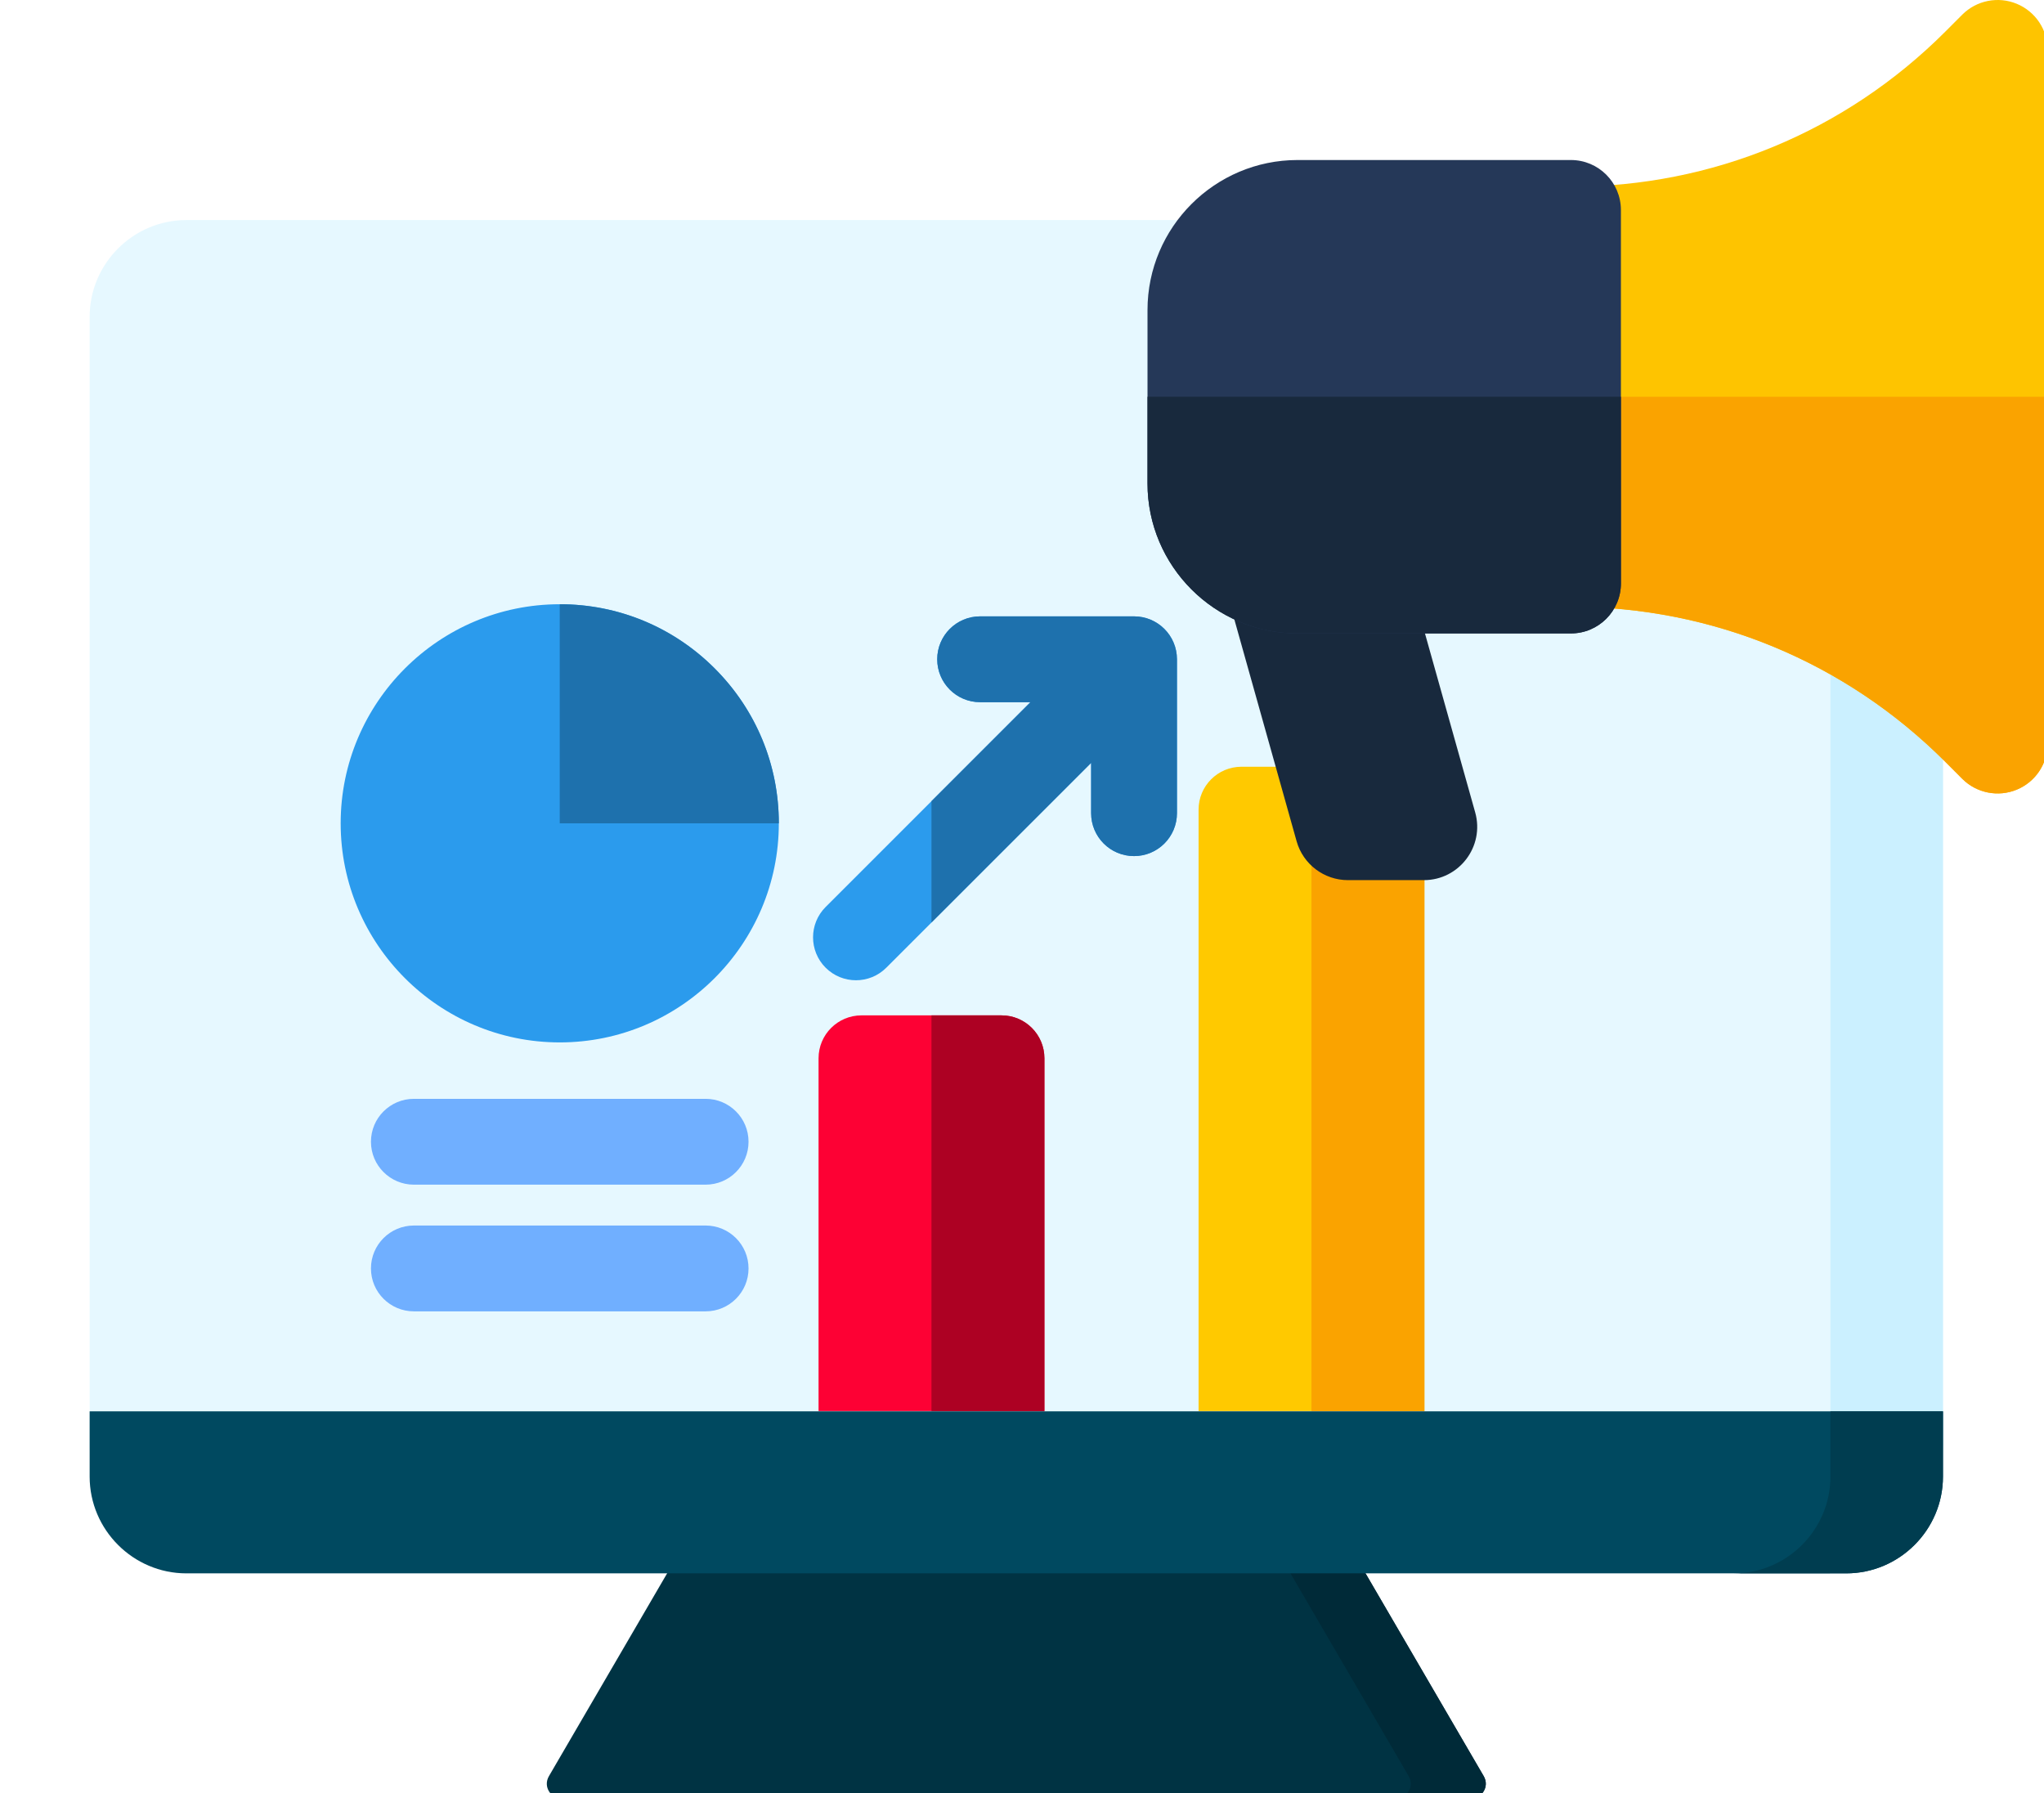
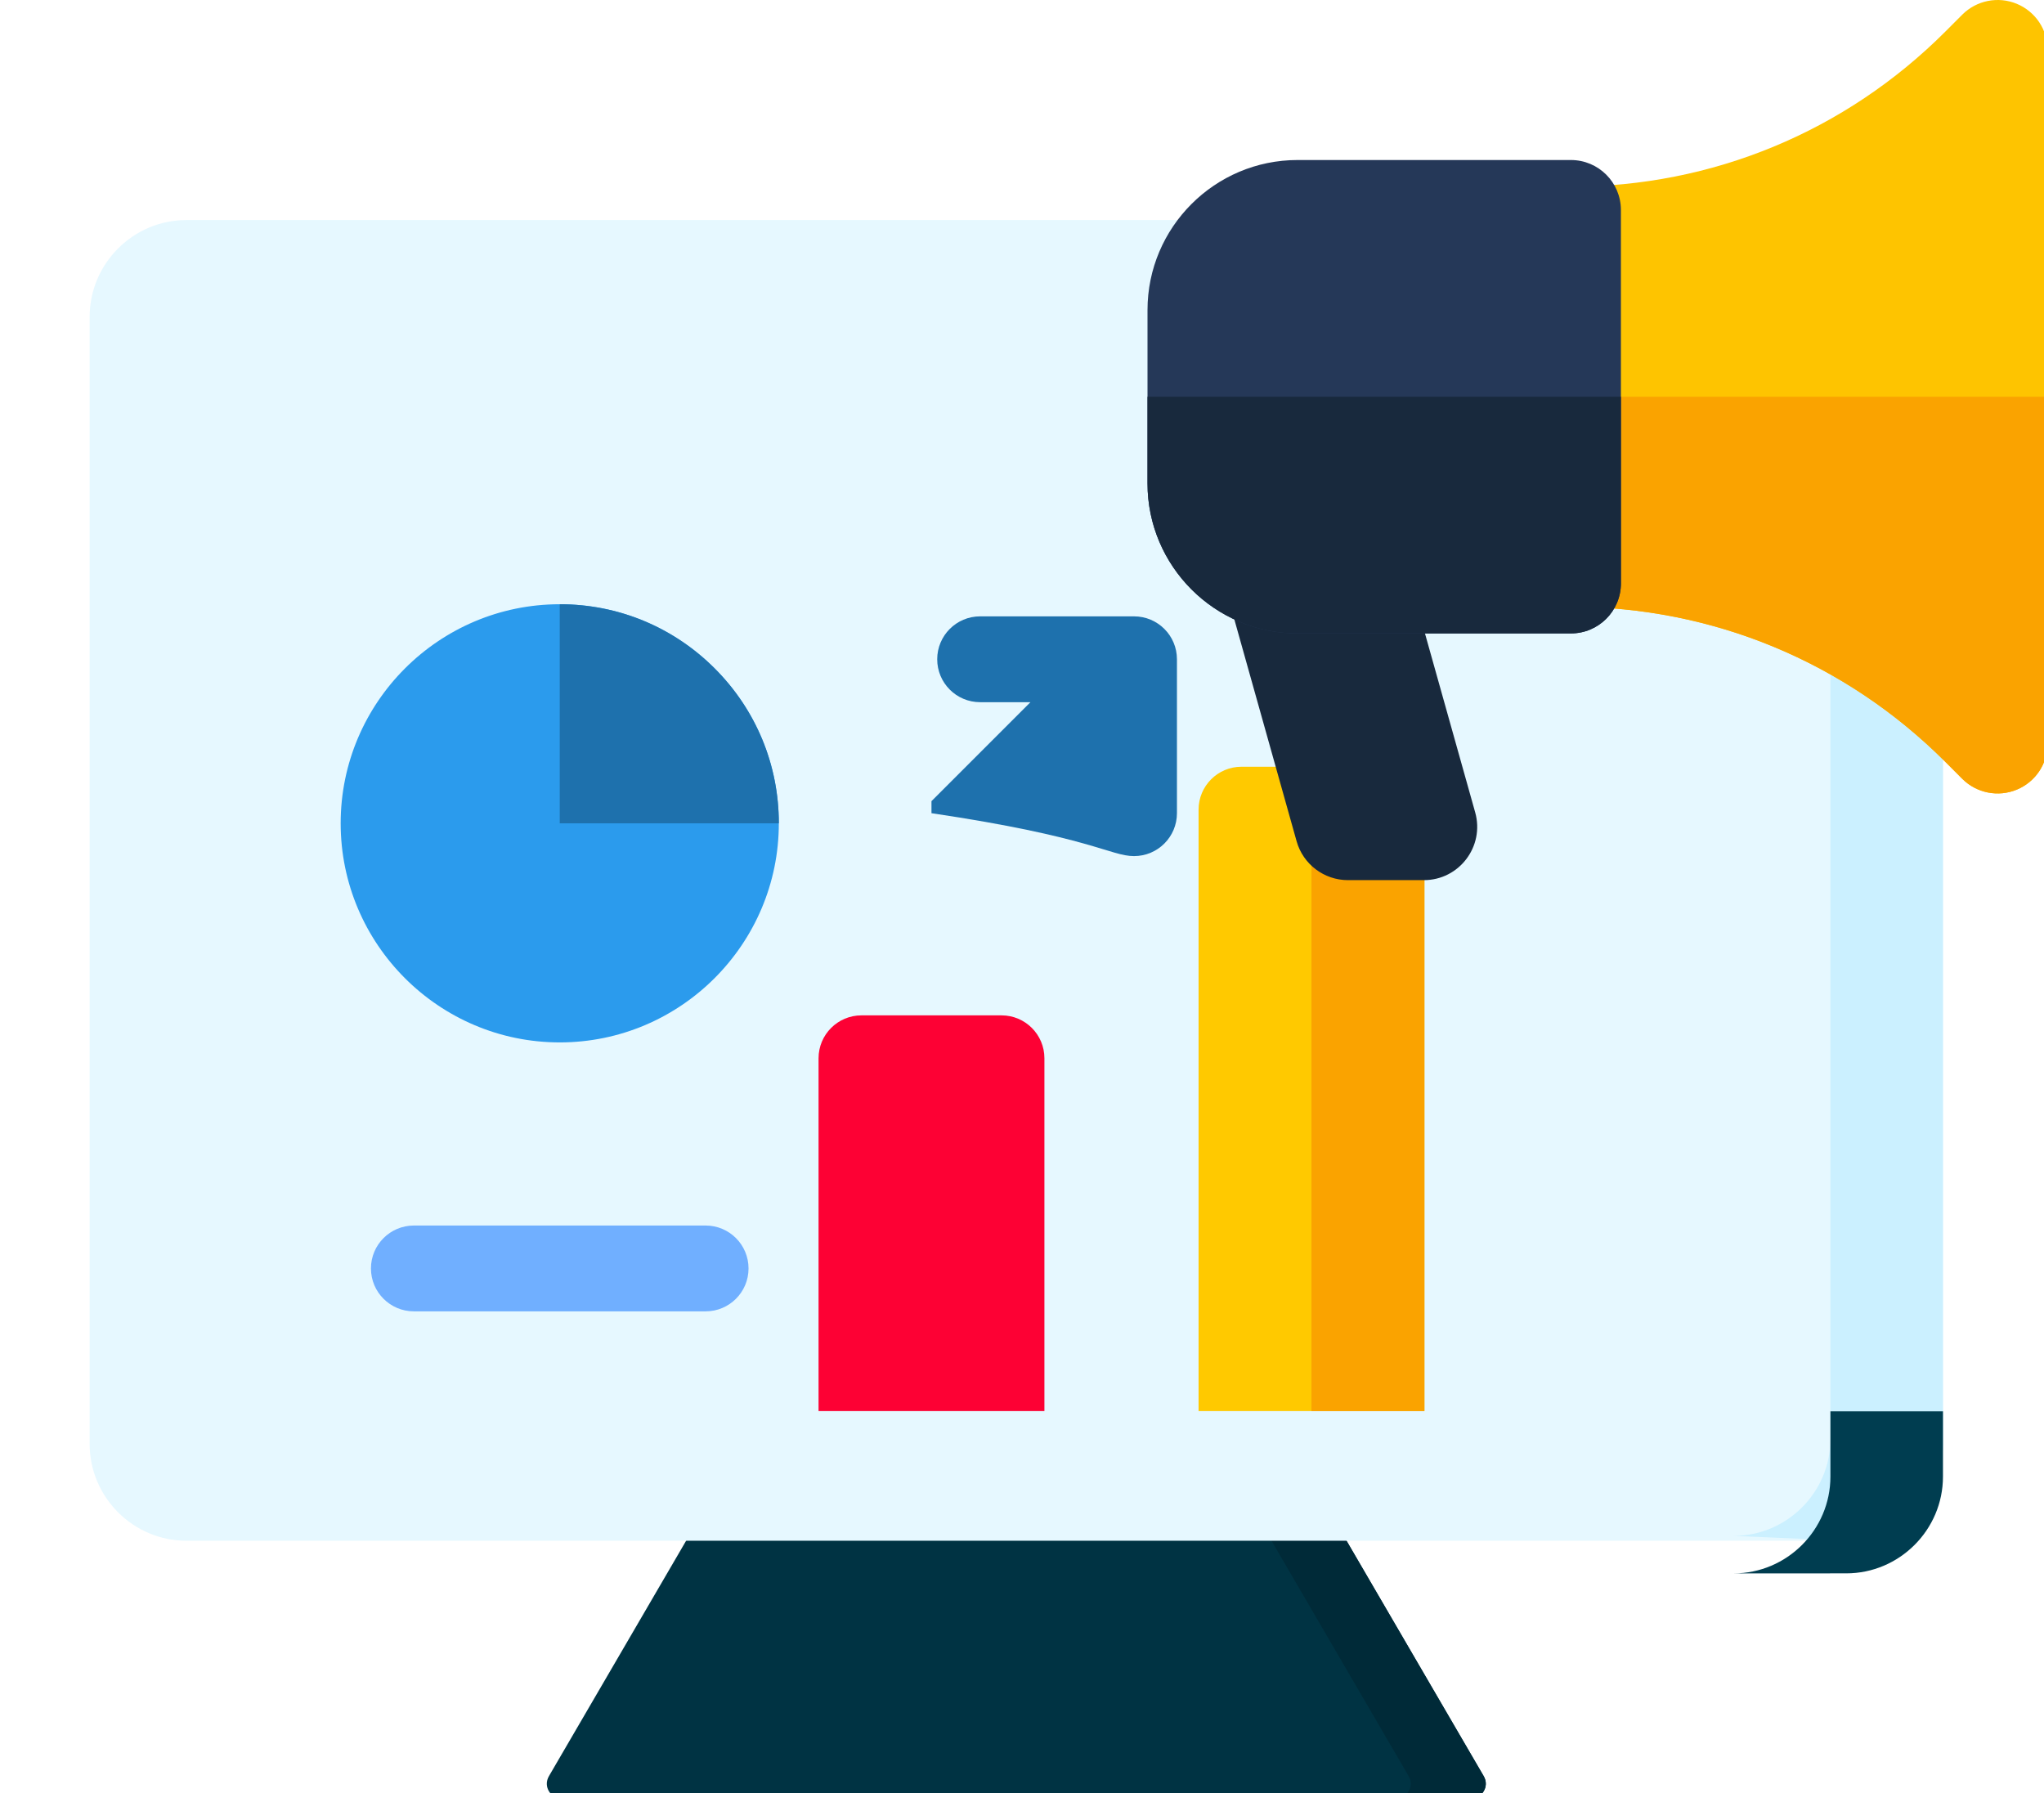
<svg xmlns="http://www.w3.org/2000/svg" width="114" height="100" viewBox="0 0 114 100" fill="none">
  <g clip-path="url(#clip0_15_81)">
    <path fill-rule="evenodd" clip-rule="evenodd" d="M74.503 84.908L38.595 85.369L30.617 99.058C30.266 99.66 30.74 100.319 31.341 100.319H82.024C82.625 100.319 83.099 99.66 82.749 99.058L74.503 84.908Z" fill="#003343" />
    <path fill-rule="evenodd" clip-rule="evenodd" d="M74.503 84.908L70.349 84.962L78.564 99.058C78.914 99.66 78.44 100.319 77.839 100.319H82.024C82.625 100.319 83.099 99.66 82.749 99.058L74.503 84.908Z" fill="#002A38" />
    <path fill-rule="evenodd" clip-rule="evenodd" d="M102.969 12.273C105.937 12.273 108.365 14.702 108.365 17.669V80.536C108.365 83.504 105.937 85.932 102.969 85.932H10.396C7.429 85.932 5 83.504 5 80.536V17.669C5 14.701 7.428 12.273 10.396 12.273H102.969Z" fill="#E6F8FF" />
    <path fill-rule="evenodd" clip-rule="evenodd" d="M102.969 12.273C105.937 12.273 108.365 14.702 108.365 17.669V80.536C108.365 83.504 105.937 85.932 102.969 85.932L96.692 85.659C99.659 85.659 102.088 83.231 102.088 80.263V17.396C102.088 14.428 99.66 12 96.692 12L102.969 12.273Z" fill="#CBF0FF" />
-     <path fill-rule="evenodd" clip-rule="evenodd" d="M108.365 78.716H5V82.355C5 85.323 7.428 87.751 10.396 87.751H102.969C105.937 87.751 108.365 85.323 108.365 82.355L108.365 78.716Z" fill="#004960" />
    <path fill-rule="evenodd" clip-rule="evenodd" d="M108.365 78.716H102.088V82.355C102.088 85.324 99.66 87.752 96.692 87.752L102.969 87.751C105.937 87.751 108.365 85.323 108.365 82.355L108.365 78.716Z" fill="#003D50" />
-     <path d="M63.249 34.376H54.665C53.343 34.376 52.272 35.448 52.272 36.769C52.272 38.091 53.343 39.163 54.665 39.163H57.471L46.047 50.586C45.113 51.521 45.113 53.036 46.047 53.971C46.515 54.438 47.128 54.672 47.74 54.672C48.352 54.672 48.965 54.438 49.432 53.971L60.856 42.548V45.354C60.856 46.675 61.927 47.747 63.249 47.747C64.571 47.747 65.643 46.675 65.643 45.354V36.769C65.643 35.448 64.571 34.376 63.249 34.376Z" fill="#2B9BED" />
-     <path d="M63.248 34.376H54.664C53.342 34.376 52.271 35.448 52.271 36.769C52.271 38.091 53.342 39.163 54.664 39.163H57.47L51.951 44.682V51.451L60.855 42.548V45.354C60.855 46.675 61.926 47.747 63.248 47.747C64.57 47.747 65.642 46.675 65.642 45.354V36.769C65.642 35.448 64.57 34.376 63.248 34.376Z" fill="#1E71AD" />
+     <path d="M63.248 34.376H54.664C53.342 34.376 52.271 35.448 52.271 36.769C52.271 38.091 53.342 39.163 54.664 39.163H57.47L51.951 44.682V51.451V45.354C60.855 46.675 61.926 47.747 63.248 47.747C64.57 47.747 65.642 46.675 65.642 45.354V36.769C65.642 35.448 64.57 34.376 63.248 34.376Z" fill="#1E71AD" />
    <path d="M45.653 59.023V78.7H58.25V59.023C58.25 57.701 57.179 56.63 55.857 56.63H48.047C46.725 56.63 45.653 57.701 45.653 59.023Z" fill="#FD0134" />
-     <path d="M55.856 56.63H51.951V78.7H58.25V59.023C58.25 57.701 57.178 56.63 55.856 56.63Z" fill="#AD0123" />
    <path d="M79.444 78.7V45.157C79.444 43.835 78.373 42.763 77.051 42.763H69.241C67.919 42.763 66.848 43.835 66.848 45.157V78.7" fill="#FFC900" />
    <path d="M77.05 42.763H73.145V78.7H79.444V45.157C79.444 43.835 78.373 42.763 77.05 42.763Z" fill="#FAA300" />
    <path d="M39.859 37.278C37.551 34.971 34.483 33.699 31.219 33.7C24.482 33.7 19 39.181 19 45.919C19 52.656 24.482 58.138 31.219 58.138C37.956 58.138 43.438 52.656 43.438 45.919C43.438 42.655 42.167 39.586 39.859 37.278Z" fill="#2B9BED" />
-     <path d="M23.083 66.072H39.355C40.676 66.072 41.748 65.001 41.748 63.678C41.748 62.356 40.676 61.285 39.355 61.285H23.083C21.762 61.285 20.689 62.356 20.689 63.678C20.689 65.001 21.762 66.072 23.083 66.072Z" fill="#70AFFF" />
    <path d="M39.355 68.351H23.083C21.762 68.351 20.689 69.423 20.689 70.745C20.689 72.067 21.762 73.138 23.083 73.138H39.355C40.676 73.138 41.748 72.067 41.748 70.745C41.748 69.423 40.676 68.351 39.355 68.351Z" fill="#70AFFF" />
    <path d="M43.438 45.919C43.438 42.655 42.167 39.586 39.859 37.278C37.551 34.971 34.482 33.699 31.219 33.7V45.919H43.438Z" fill="#1E71AD" />
    <path d="M79.412 49.088H75.18C73.846 49.088 72.675 48.2 72.315 46.917L66.975 27.891H77.387L82.276 45.309C82.809 47.206 81.383 49.088 79.412 49.088Z" fill="#18293D" />
    <path d="M112.482 0.212C111.44 -0.219 110.239 0.019 109.441 0.817L108.497 1.763C102.919 7.341 95.502 10.413 87.614 10.413C86.075 10.413 84.825 11.662 84.825 13.202V31.052C84.825 32.592 86.075 33.841 87.614 33.841C95.502 33.841 102.919 36.913 108.497 42.491L109.441 43.437C110.239 44.235 111.441 44.472 112.482 44.041C113.525 43.61 114.203 42.593 114.203 41.464V2.789C114.203 1.661 113.525 0.644 112.482 0.212Z" fill="#FEC400" />
    <path d="M114.203 22.127V41.464C114.203 42.593 113.525 43.61 112.482 44.041C111.443 44.471 110.241 44.236 109.441 43.437L108.497 42.491C102.919 36.913 95.502 33.841 87.614 33.841C86.075 33.841 84.825 32.592 84.825 31.052V22.127H114.203Z" fill="#FAA300" />
    <path d="M87.614 8.925L72.367 8.925C67.754 8.925 64 12.679 64 17.293V26.961C64 31.574 67.754 35.328 72.367 35.328H87.614C89.154 35.328 90.403 34.079 90.403 32.539V11.714C90.403 10.175 89.154 8.925 87.614 8.925Z" fill="#253858" />
    <path d="M90.403 22.127V32.539C90.403 34.079 89.154 35.328 87.614 35.328H72.367C67.754 35.328 64 31.574 64 26.961V22.127H90.403Z" fill="#18293D" />
  </g>
  <defs>
    <clipPath id="clip0_15_81">
      <rect width="114" height="100" fill="white" />
    </clipPath>
  </defs>
</svg>